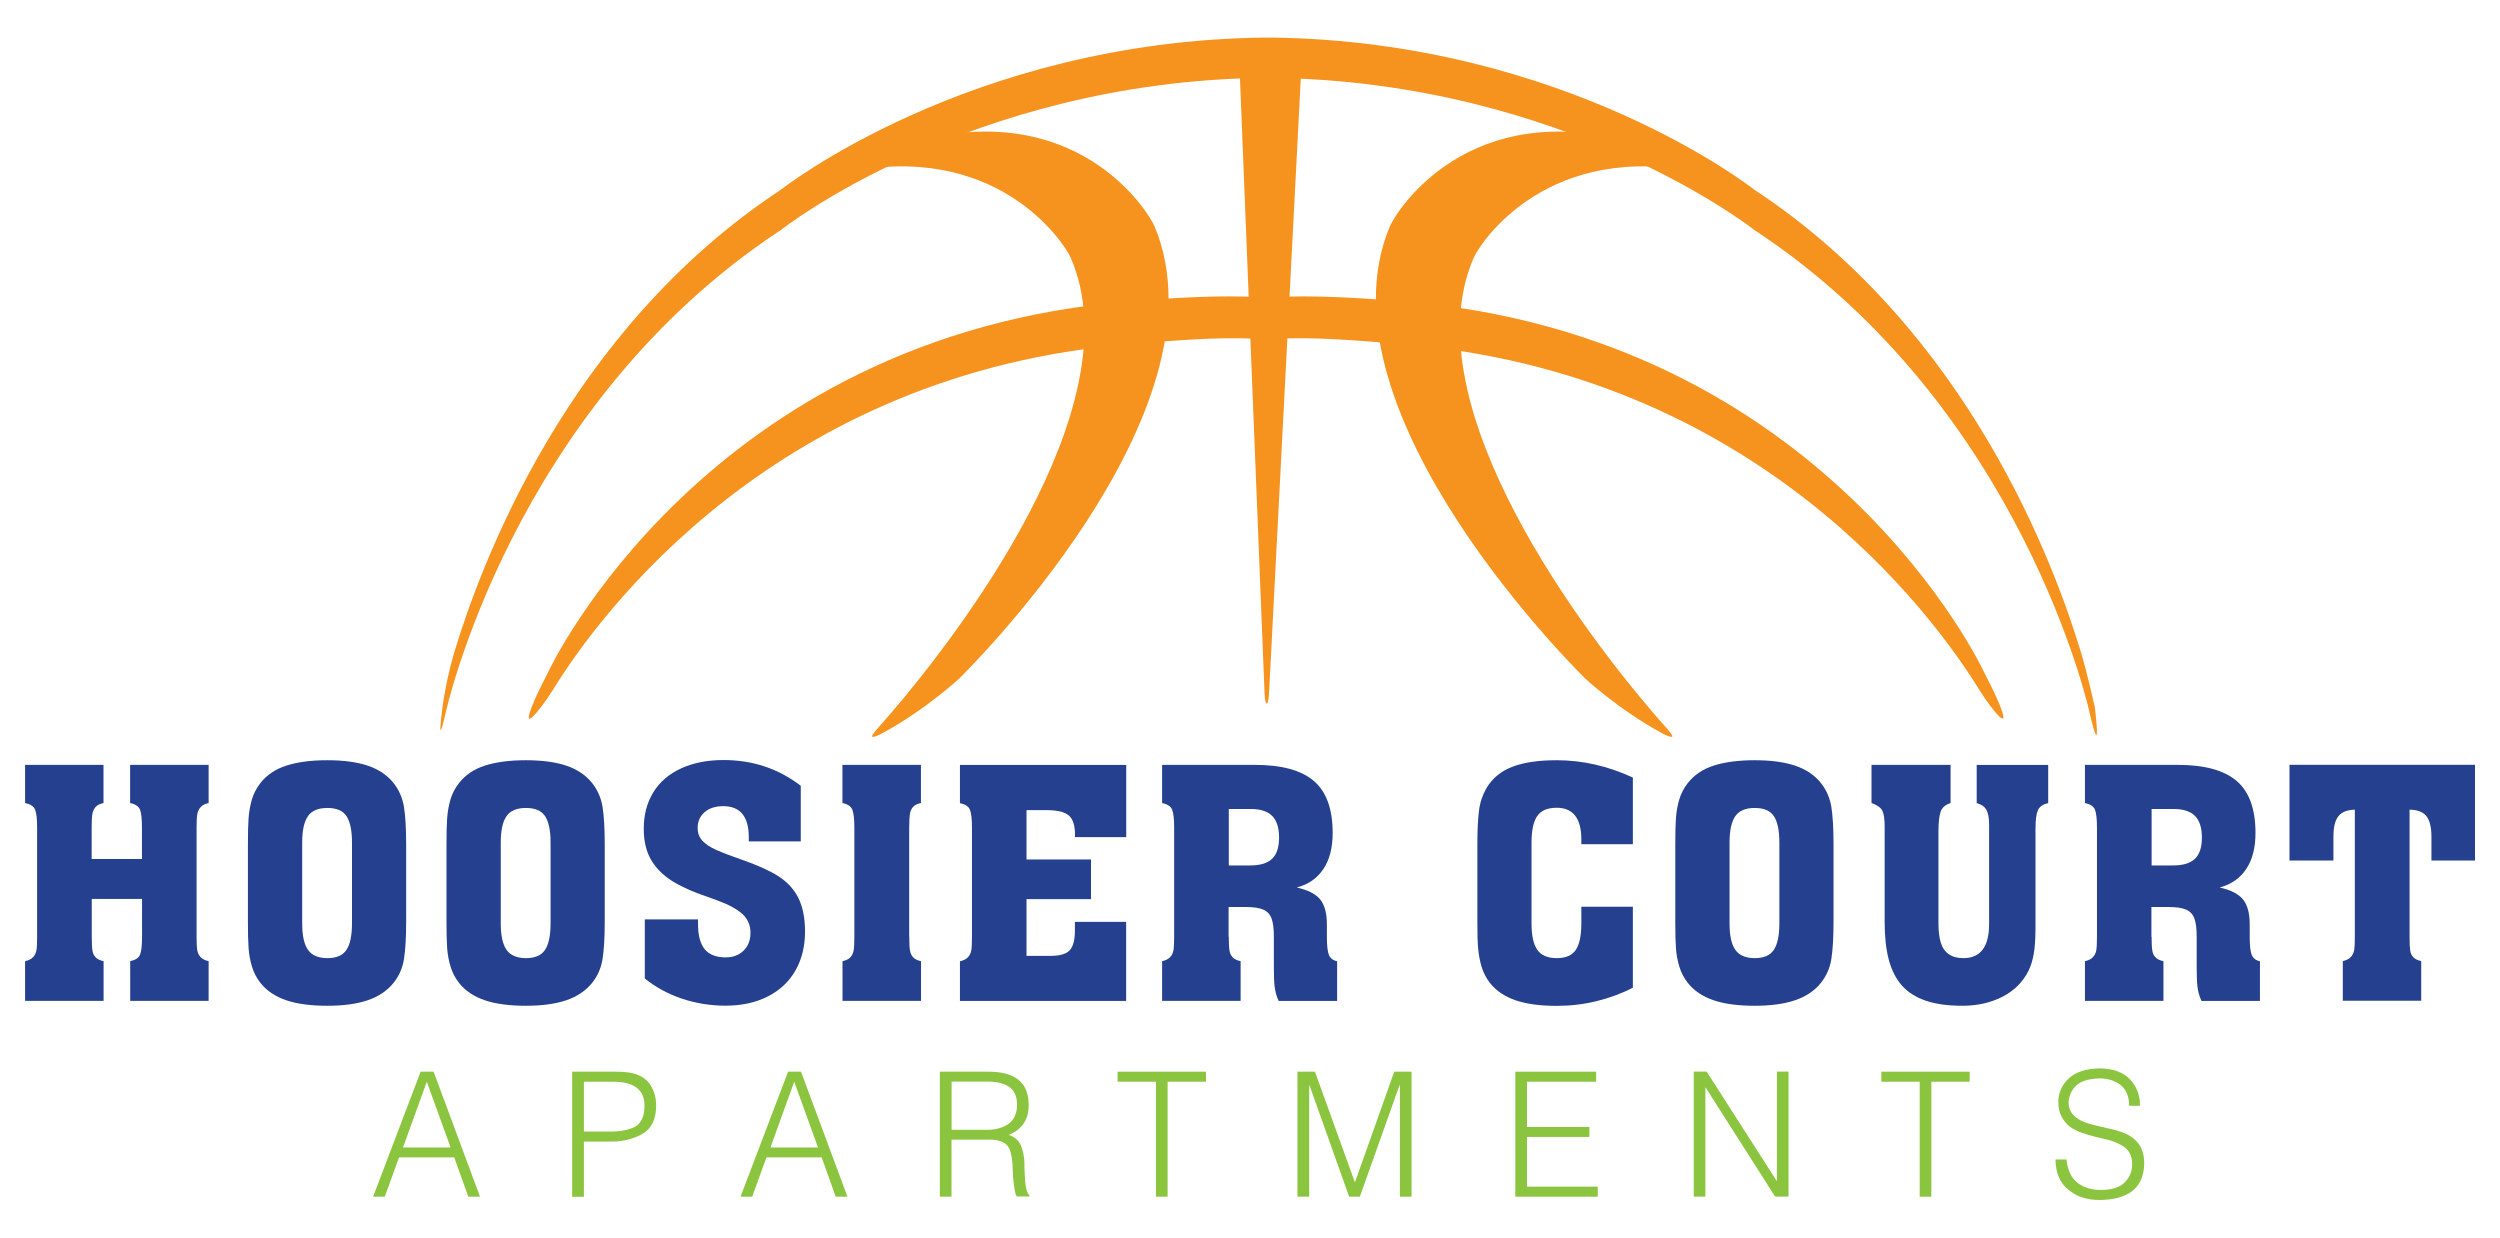
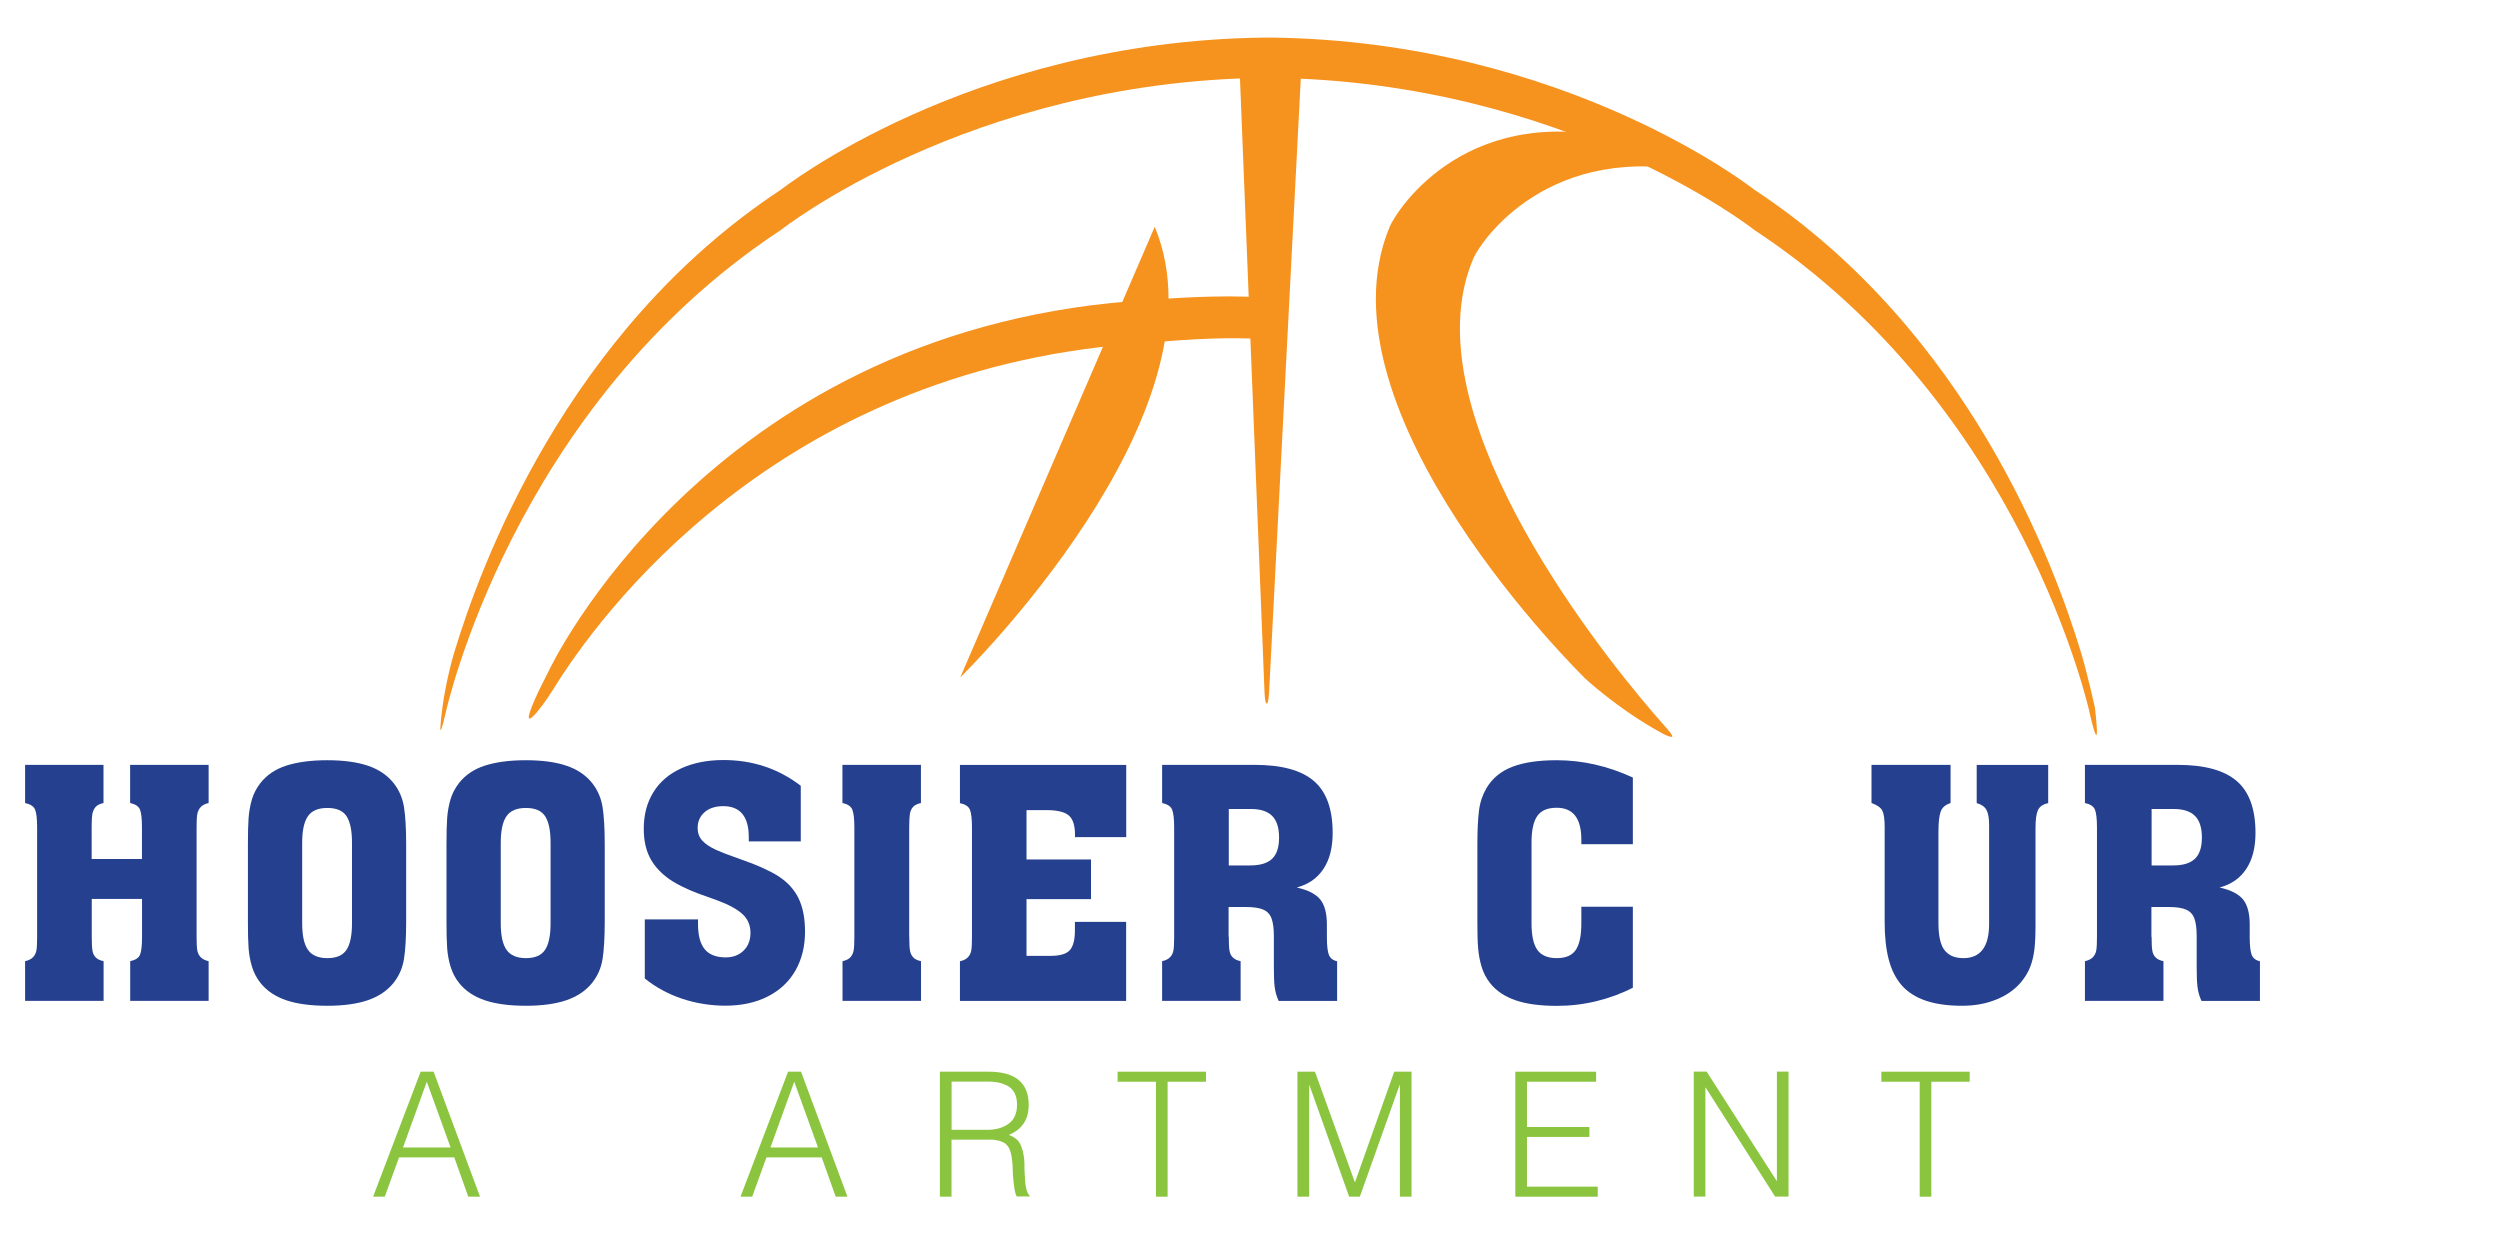
<svg xmlns="http://www.w3.org/2000/svg" id="Layer_1" viewBox="0 0 264 130.69">
  <defs>
    <style>.cls-1{fill:#8bc53f;}.cls-2{fill:#25408e;}.cls-3{fill:#f6921e;}</style>
  </defs>
  <g>
    <path class="cls-2" d="M9.69,98.92c0,.65,.02,1.13,.07,1.43,.04,.3,.15,.55,.34,.74,.18,.2,.46,.33,.84,.41v4.19H2.65v-4.19c.37-.08,.65-.22,.84-.42,.19-.2,.31-.45,.36-.74s.07-.77,.07-1.42v-11.53c0-.9-.07-1.52-.21-1.88-.14-.36-.5-.59-1.06-.71v-4.03H10.93v4.03c-.38,.08-.66,.22-.84,.42-.17,.2-.29,.46-.34,.76-.05,.31-.07,.78-.07,1.41v3.32h5.31v-3.32c0-.93-.07-1.56-.21-1.9s-.48-.57-1.04-.69v-4.03h8.29v4.03c-.37,.08-.65,.22-.84,.43-.19,.21-.31,.46-.36,.76s-.07,.77-.07,1.4v11.53c0,.65,.02,1.13,.07,1.42s.17,.54,.36,.74c.19,.2,.47,.34,.84,.42v4.19H13.75v-4.19c.56-.12,.9-.35,1.04-.69s.21-.97,.21-1.9v-3.98h-5.31v3.98Z" />
    <path class="cls-2" d="M26.18,89.16c0-1.18,.02-2.11,.07-2.78,.05-.68,.17-1.33,.35-1.96,.19-.63,.49-1.2,.9-1.73,.67-.85,1.58-1.47,2.73-1.84s2.6-.57,4.32-.57,3.13,.19,4.27,.57c1.14,.38,2.06,.99,2.74,1.84,.58,.73,.94,1.57,1.1,2.52,.15,.95,.23,2.27,.23,3.95v8.16c0,1.68-.08,3-.23,3.95-.15,.95-.52,1.79-1.1,2.52-.68,.84-1.59,1.45-2.74,1.84-1.15,.39-2.57,.58-4.27,.58s-3.17-.19-4.32-.58-2.07-1-2.73-1.84c-.4-.51-.7-1.08-.89-1.71-.19-.63-.31-1.28-.36-1.96-.05-.68-.07-1.61-.07-2.8v-8.16Zm5.73-.2v8.55c0,1.28,.2,2.21,.61,2.79,.4,.58,1.09,.88,2.05,.88s1.63-.29,2.02-.88c.39-.59,.58-1.52,.58-2.78v-8.55c0-1.26-.19-2.18-.57-2.77-.38-.59-1.06-.88-2.03-.88s-1.66,.29-2.06,.88c-.4,.58-.6,1.51-.6,2.78Z" />
    <path class="cls-2" d="M47.15,89.16c0-1.18,.02-2.11,.07-2.78,.05-.68,.17-1.33,.35-1.96,.19-.63,.49-1.2,.9-1.73,.67-.85,1.58-1.47,2.73-1.84s2.6-.57,4.32-.57,3.13,.19,4.27,.57c1.14,.38,2.06,.99,2.74,1.84,.58,.73,.94,1.57,1.1,2.52,.15,.95,.23,2.27,.23,3.95v8.16c0,1.68-.08,3-.23,3.95-.15,.95-.52,1.79-1.1,2.52-.68,.84-1.59,1.45-2.74,1.84-1.15,.39-2.57,.58-4.27,.58s-3.17-.19-4.32-.58-2.07-1-2.73-1.84c-.4-.51-.7-1.08-.89-1.71-.19-.63-.31-1.28-.36-1.96-.05-.68-.07-1.61-.07-2.8v-8.16Zm5.73-.2v8.55c0,1.28,.2,2.21,.61,2.79,.4,.58,1.09,.88,2.05,.88s1.63-.29,2.02-.88c.39-.59,.58-1.52,.58-2.78v-8.55c0-1.26-.19-2.18-.57-2.77-.38-.59-1.06-.88-2.03-.88s-1.66,.29-2.06,.88c-.4,.58-.6,1.51-.6,2.78Z" />
    <path class="cls-2" d="M68.09,103.33v-6.24h5.62v.49c0,1.2,.24,2.09,.71,2.66,.47,.57,1.21,.86,2.22,.86,.77,0,1.39-.24,1.88-.71,.49-.48,.73-1.11,.73-1.89s-.28-1.45-.84-1.97c-.56-.51-1.43-.99-2.61-1.43-.79-.28-1.48-.54-2.08-.75-.6-.22-1.19-.48-1.79-.78-.6-.3-1.1-.61-1.52-.93-.83-.64-1.45-1.37-1.84-2.19-.39-.81-.59-1.79-.59-2.94,0-1.48,.34-2.76,1.02-3.86,.68-1.1,1.67-1.94,2.95-2.52,1.28-.58,2.77-.87,4.45-.87,1.52,0,2.96,.22,4.32,.67,1.36,.45,2.64,1.13,3.84,2.05v5.87h-5.49v-.44c0-1.08-.22-1.9-.67-2.45-.45-.55-1.12-.83-2.02-.83-.83,0-1.49,.21-1.98,.64-.49,.43-.73,.98-.73,1.67,0,.52,.16,.97,.49,1.33,.33,.36,.82,.69,1.47,.98,.65,.29,1.54,.63,2.66,1.02,1.66,.57,2.96,1.16,3.91,1.76,.94,.61,1.65,1.37,2.11,2.3,.46,.93,.7,2.11,.7,3.55,0,1.55-.34,2.92-1.01,4.1-.67,1.18-1.64,2.09-2.91,2.74-1.27,.65-2.76,.98-4.48,.98-1.59,0-3.11-.25-4.57-.73-1.46-.49-2.78-1.2-3.95-2.14Z" />
    <path class="cls-2" d="M96.02,98.92c0,.65,.02,1.13,.07,1.42,.04,.29,.15,.54,.33,.74,.17,.2,.45,.34,.84,.42v4.19h-8.29v-4.19c.38-.08,.66-.22,.84-.42,.18-.2,.29-.45,.34-.74,.05-.29,.07-.77,.07-1.42v-11.53c0-.9-.07-1.52-.21-1.88-.14-.36-.49-.59-1.05-.71v-4.03h8.29v4.03c-.38,.08-.66,.22-.84,.42-.18,.2-.28,.46-.33,.76-.04,.31-.07,.78-.07,1.41v11.53Z" />
    <path class="cls-2" d="M101.37,105.7v-4.19c.37-.08,.65-.22,.84-.42,.19-.2,.31-.45,.36-.74s.07-.77,.07-1.42v-11.53c0-.9-.07-1.52-.21-1.88-.14-.36-.5-.59-1.06-.71v-4.03h17.56v7.62h-5.41v-.26c0-.98-.22-1.66-.66-2.03-.44-.37-1.21-.56-2.33-.56h-2.13v5.21h6.81v4.19h-6.81v5.99h2.52c1.01,0,1.69-.2,2.05-.6,.36-.4,.54-1.09,.54-2.09v-.9h5.41v8.35h-17.56Z" />
    <path class="cls-2" d="M129.76,98.92c0,.65,.02,1.13,.07,1.43,.04,.3,.15,.55,.34,.74,.18,.2,.46,.33,.84,.41v4.19h-8.29v-4.19c.37-.08,.65-.22,.84-.42,.19-.2,.31-.45,.36-.74s.07-.77,.07-1.42v-11.53c0-.9-.07-1.52-.21-1.88-.14-.36-.5-.59-1.06-.71v-4.03h9.79c2.82,0,4.89,.56,6.22,1.69,1.33,1.13,2,2.96,2,5.5,0,1.55-.32,2.81-.97,3.79-.64,.98-1.58,1.64-2.82,1.97,1.2,.27,2.03,.7,2.49,1.28,.46,.58,.69,1.46,.69,2.64v1.34c0,.85,.07,1.46,.2,1.83,.14,.37,.43,.6,.88,.7v4.19h-6.17c-.23-.49-.37-1-.43-1.53-.06-.53-.08-1.24-.08-2.12v-3.19c0-.8-.08-1.42-.24-1.86-.16-.44-.45-.76-.87-.94-.42-.19-1.05-.28-1.88-.28h-1.79v3.15Zm0-7.53h2.26c1.05,0,1.82-.23,2.31-.7,.49-.46,.74-1.21,.74-2.24s-.24-1.8-.73-2.29-1.24-.73-2.25-.73h-2.33v5.95Z" />
    <path class="cls-2" d="M156.01,89.16c0-1.47,.06-2.66,.17-3.55,.11-.89,.38-1.68,.79-2.38,.62-1.05,1.54-1.8,2.74-2.26s2.77-.69,4.68-.69c2.72,0,5.4,.61,8.04,1.83v7.04h-5.44v-.49c0-2.24-.87-3.36-2.6-3.36-.97,0-1.66,.29-2.06,.88-.4,.58-.6,1.51-.6,2.78v8.55c0,1.28,.2,2.21,.61,2.79,.4,.58,1.09,.88,2.05,.88s1.63-.29,2.02-.88c.39-.59,.58-1.52,.58-2.78v-1.77h5.44v8.55c-1.17,.61-2.45,1.08-3.83,1.42s-2.79,.5-4.21,.5c-1.73,0-3.17-.19-4.32-.58s-2.07-1-2.73-1.84c-.39-.5-.69-1.07-.88-1.7-.19-.63-.31-1.28-.37-1.97-.06-.68-.08-1.62-.08-2.81v-8.16Z" />
-     <path class="cls-2" d="M176.91,89.16c0-1.18,.02-2.11,.07-2.78,.05-.68,.17-1.33,.35-1.96,.19-.63,.49-1.2,.9-1.73,.67-.85,1.58-1.47,2.73-1.84s2.6-.57,4.32-.57,3.13,.19,4.27,.57c1.14,.38,2.06,.99,2.74,1.84,.58,.73,.94,1.57,1.1,2.52,.15,.95,.23,2.27,.23,3.95v8.16c0,1.68-.08,3-.23,3.95-.15,.95-.52,1.79-1.1,2.52-.68,.84-1.59,1.45-2.74,1.84-1.15,.39-2.57,.58-4.27,.58s-3.17-.19-4.32-.58-2.07-1-2.73-1.84c-.4-.51-.7-1.08-.89-1.71-.19-.63-.31-1.28-.36-1.96-.05-.68-.07-1.61-.07-2.8v-8.16Zm5.73-.2v8.55c0,1.28,.2,2.21,.61,2.79,.4,.58,1.09,.88,2.05,.88s1.63-.29,2.02-.88c.39-.59,.58-1.52,.58-2.78v-8.55c0-1.26-.19-2.18-.57-2.77-.38-.59-1.06-.88-2.03-.88s-1.66,.29-2.06,.88c-.4,.58-.6,1.51-.6,2.78Z" />
    <path class="cls-2" d="M197.63,84.8v-4.03h8.35v4.03c-.55,.18-.9,.48-1.05,.92-.15,.44-.23,1.14-.23,2.1v9.66c0,.85,.08,1.54,.25,2.07,.16,.53,.44,.93,.84,1.21,.39,.28,.91,.42,1.54,.42,1.81,0,2.72-1.2,2.72-3.6v-10.47c0-.73-.1-1.27-.29-1.6s-.53-.57-1.02-.7v-4.03h7.55v4.03c-.56,.12-.92,.37-1.09,.76-.17,.39-.25,1.02-.25,1.89v10.33c0,.96-.04,1.77-.11,2.43-.08,.66-.22,1.28-.44,1.86-.22,.58-.55,1.12-.98,1.64-.67,.79-1.54,1.4-2.61,1.83-1.08,.44-2.27,.66-3.6,.66-1.52,0-2.8-.18-3.86-.54-1.05-.36-1.89-.9-2.52-1.61-.63-.72-1.09-1.63-1.38-2.74-.29-1.11-.43-2.42-.43-3.94v-10.06c0-.81-.08-1.38-.24-1.7-.16-.33-.54-.6-1.14-.82Z" />
    <path class="cls-2" d="M227.21,98.92c0,.65,.02,1.13,.07,1.43,.04,.3,.15,.55,.34,.74,.18,.2,.46,.33,.84,.41v4.19h-8.29v-4.19c.37-.08,.65-.22,.84-.42,.19-.2,.31-.45,.36-.74s.07-.77,.07-1.42v-11.53c0-.9-.07-1.52-.21-1.88-.14-.36-.5-.59-1.06-.71v-4.03h9.79c2.82,0,4.89,.56,6.22,1.69,1.33,1.13,2,2.96,2,5.5,0,1.55-.32,2.81-.97,3.79-.64,.98-1.58,1.64-2.82,1.97,1.2,.27,2.03,.7,2.49,1.28,.46,.58,.69,1.46,.69,2.64v1.34c0,.85,.07,1.46,.2,1.83,.14,.37,.43,.6,.88,.7v4.19h-6.17c-.23-.49-.37-1-.43-1.53-.06-.53-.08-1.24-.08-2.12v-3.19c0-.8-.08-1.42-.24-1.86-.16-.44-.45-.76-.87-.94-.42-.19-1.05-.28-1.88-.28h-1.79v3.15Zm0-7.53h2.26c1.05,0,1.82-.23,2.31-.7,.49-.46,.74-1.21,.74-2.24s-.24-1.8-.73-2.29-1.24-.73-2.25-.73h-2.33v5.95Z" />
-     <path class="cls-2" d="M248.68,85.5c-.82,.02-1.4,.25-1.75,.7-.35,.44-.52,1.16-.52,2.15v2.52h-4.64v-10.11h19.59v10.11h-4.6v-2.52c0-.99-.18-1.71-.53-2.16s-.95-.68-1.78-.69v13.41c0,.65,.02,1.13,.06,1.43,.04,.3,.15,.55,.33,.74s.46,.33,.84,.41v4.19h-8.28v-4.19c.37-.08,.65-.22,.84-.42,.19-.2,.31-.45,.36-.74s.07-.77,.07-1.42v-13.41Z" />
  </g>
-   <path class="cls-3" d="M101.4,71.54s28.69-28.02,20.54-47.59c-.71-1.7-8.35-13.88-25.95-8.84,0,0-3.39,1.24-4.79,1.86-.9,.39-2.98,1.47-2.44,1.35,16.43-3.69,23.62,7.32,24.31,8.9,6.84,15.74-12.33,40.34-18.96,48.06-1.28,1.49-2.29,2.5-1.95,2.53,.3,.02,.9-.32,1.16-.46,4.58-2.51,8.1-5.81,8.1-5.81" />
+   <path class="cls-3" d="M101.4,71.54s28.69-28.02,20.54-47.59" />
  <path class="cls-3" d="M58.3,72.99c4.94-8.1,23.73-33.73,61.32-36.67,4.04-.32,8.97-.8,13.46-.52l.22-4.4c-4.57-.28-9.79,.09-13.89,.41-44.88,3.56-61.45,39.02-61.45,39.02-.42,.87-.76,1.47-1.06,2.11-2.64,5.63,.35,1.76,1.39,.05" />
-   <path class="cls-3" d="M209.1,72.99c-4.94-8.1-23.73-33.73-61.32-36.67-4.04-.32-8.97-.8-13.46-.52l-.22-4.4c4.57-.28,9.79,.09,13.89,.41,44.88,3.56,61.45,39.02,61.45,39.02,.42,.87,.76,1.47,1.06,2.11,2.64,5.63-.35,1.76-1.39,.05" />
  <path class="cls-3" d="M130.88,6.75l2.65,66.27s.03,1.29,.25,1.28c.18,0,.24-1.27,.24-1.27l3.42-66.24s-3.26-.25-6.56-.03" />
  <path class="cls-3" d="M220.68,75.33s-6.99-32.34-35.43-51.05c0,0-19.8-15.66-50.95-16.06,0,0-.69,0-.86,0-31.16,.39-50.97,16.06-50.97,16.06-28.44,18.7-35.42,51.05-35.42,51.05-.76,3.3-.58,1.35-.33-.62,.15-1.2,.61-3.7,1.28-5.92,2.7-8.88,11.72-33.79,34.47-48.76,0,0,19.8-15.67,50.97-16.06,.17,0,.86,0,.86,0,31.16,.39,50.95,16.06,50.95,16.06,22.75,14.96,31.77,39.88,34.47,48.76,.68,2.22,1.5,5.92,1.5,5.92,0,0,.75,6.12-.55,.62" />
  <path class="cls-3" d="M167.29,71.54s-28.69-28.02-20.54-47.59c.71-1.7,8.35-13.88,25.95-8.84,0,0,3.39,1.24,4.79,1.86,.9,.39,2.98,1.47,2.44,1.35-16.43-3.69-23.62,7.32-24.31,8.9-6.84,15.74,12.33,40.34,18.96,48.06,1.28,1.49,2.29,2.5,1.95,2.53-.3,.02-.9-.32-1.16-.46-4.58-2.51-8.1-5.81-8.1-5.81" />
  <g>
    <path class="cls-1" d="M39.4,126.37l5.02-13.2h1.37l4.9,13.2h-1.24l-1.48-4.15h-5.83l-1.51,4.15h-1.24Zm3.16-5.2h5.02l-2.51-6.94-2.51,6.94Z" />
-     <path class="cls-1" d="M60.42,126.37v-13.2h4.68c.85,0,1.54,.09,2.09,.27,.54,.21,.97,.48,1.26,.81,.57,.71,.86,1.58,.84,2.61-.03,1.43-.55,2.41-1.55,2.94-.99,.52-2.11,.78-3.35,.75h-2.73v5.83h-1.23Zm3.99-6.88c1.15,.01,2.04-.17,2.7-.53,.62-.37,.94-1.1,.95-2.19,.01-1.68-1.09-2.53-3.29-2.54h-3.11v5.26h2.76Z" />
    <path class="cls-1" d="M78.2,126.37l5.02-13.2h1.37l4.9,13.2h-1.24l-1.48-4.15h-5.83l-1.51,4.15h-1.24Zm3.16-5.2h5.02l-2.51-6.94-2.51,6.94Z" />
    <path class="cls-1" d="M100.48,120.37v6h-1.23v-13.2h5.02c2.89-.03,4.34,1.12,4.36,3.46,.02,1.56-.68,2.64-2.11,3.22,.4,.14,.71,.33,.94,.56,.22,.26,.37,.56,.47,.89,.11,.33,.18,.68,.22,1.05,.03,.36,.05,.72,.03,1.07,.04,.97,.09,1.65,.18,2.06,.09,.39,.21,.64,.36,.75v.12h-1.36c-.12-.24-.2-.56-.25-.95-.06-.38-.1-.79-.14-1.22-.01-.45-.03-.87-.05-1.26-.04-.39-.08-.7-.13-.95-.07-.37-.18-.66-.32-.87-.15-.22-.34-.39-.58-.49-.22-.11-.47-.18-.74-.22-.14-.02-.28-.04-.42-.04h-4.25Zm3.75-1.06c.92,0,1.67-.21,2.26-.63,.59-.42,.9-1.08,.91-2,0-.49-.08-.9-.25-1.23-.17-.33-.4-.58-.69-.75-.59-.33-1.31-.5-2.16-.48h-3.81v5.09h3.75Z" />
    <path class="cls-1" d="M118.02,113.17h9.33v1.06h-4.05v12.14h-1.23v-12.14h-4.05v-1.06Z" />
    <path class="cls-1" d="M137.01,126.37v-13.2h1.85l4.2,11.64h.04l4.13-11.64h1.83v13.2h-1.23v-11.77h-.04l-4.19,11.77h-1.13l-4.19-11.77h-.03v11.77h-1.23Z" />
    <path class="cls-1" d="M160.02,126.37v-13.2h8.53v1.06h-7.3v4.78h6.59v1.05h-6.59v5.25h7.47v1.06h-8.71Z" />
    <path class="cls-1" d="M180.13,114.85h-.04v11.51h-1.23v-13.2h1.36l7.39,11.53h.03v-11.53h1.23v13.2h-1.42l-7.33-11.51Z" />
    <path class="cls-1" d="M198.67,113.17h9.33v1.06h-4.05v12.14h-1.23v-12.14h-4.05v-1.06Z" />
-     <path class="cls-1" d="M218.22,122.43c.12,1.16,.52,1.99,1.19,2.49,.66,.5,1.5,.75,2.49,.74,1.15-.01,1.99-.29,2.51-.84,.5-.53,.75-1.16,.75-1.89,0-.51-.11-.93-.32-1.26-.21-.32-.51-.58-.88-.77-.37-.21-.78-.38-1.23-.5-.46-.12-.95-.24-1.46-.35-.49-.12-.96-.26-1.41-.42-.46-.16-.88-.37-1.27-.64-.35-.27-.64-.62-.87-1.05-.24-.42-.36-.94-.36-1.58,0-.96,.37-1.78,1.1-2.48,.73-.68,1.81-1.03,3.23-1.06,1.44,.01,2.51,.4,3.24,1.16,.71,.75,1.06,1.68,1.05,2.79h-1.14c-.01-1.01-.33-1.75-.94-2.23-.61-.44-1.34-.66-2.19-.66-1.26,.03-2.14,.34-2.64,.94-.5,.6-.7,1.26-.59,1.98,.07,.42,.25,.76,.54,1.01,.27,.27,.6,.48,.99,.64,.39,.16,.83,.29,1.3,.4,.46,.11,.93,.22,1.41,.33,.49,.1,.96,.23,1.4,.39,.44,.16,.84,.38,1.18,.66,.35,.27,.62,.61,.82,1.03,.2,.44,.31,.97,.31,1.61-.05,2.53-1.61,3.81-4.69,3.85-1.37,0-2.47-.36-3.31-1.08-.9-.71-1.36-1.78-1.37-3.2h1.21Z" />
  </g>
</svg>